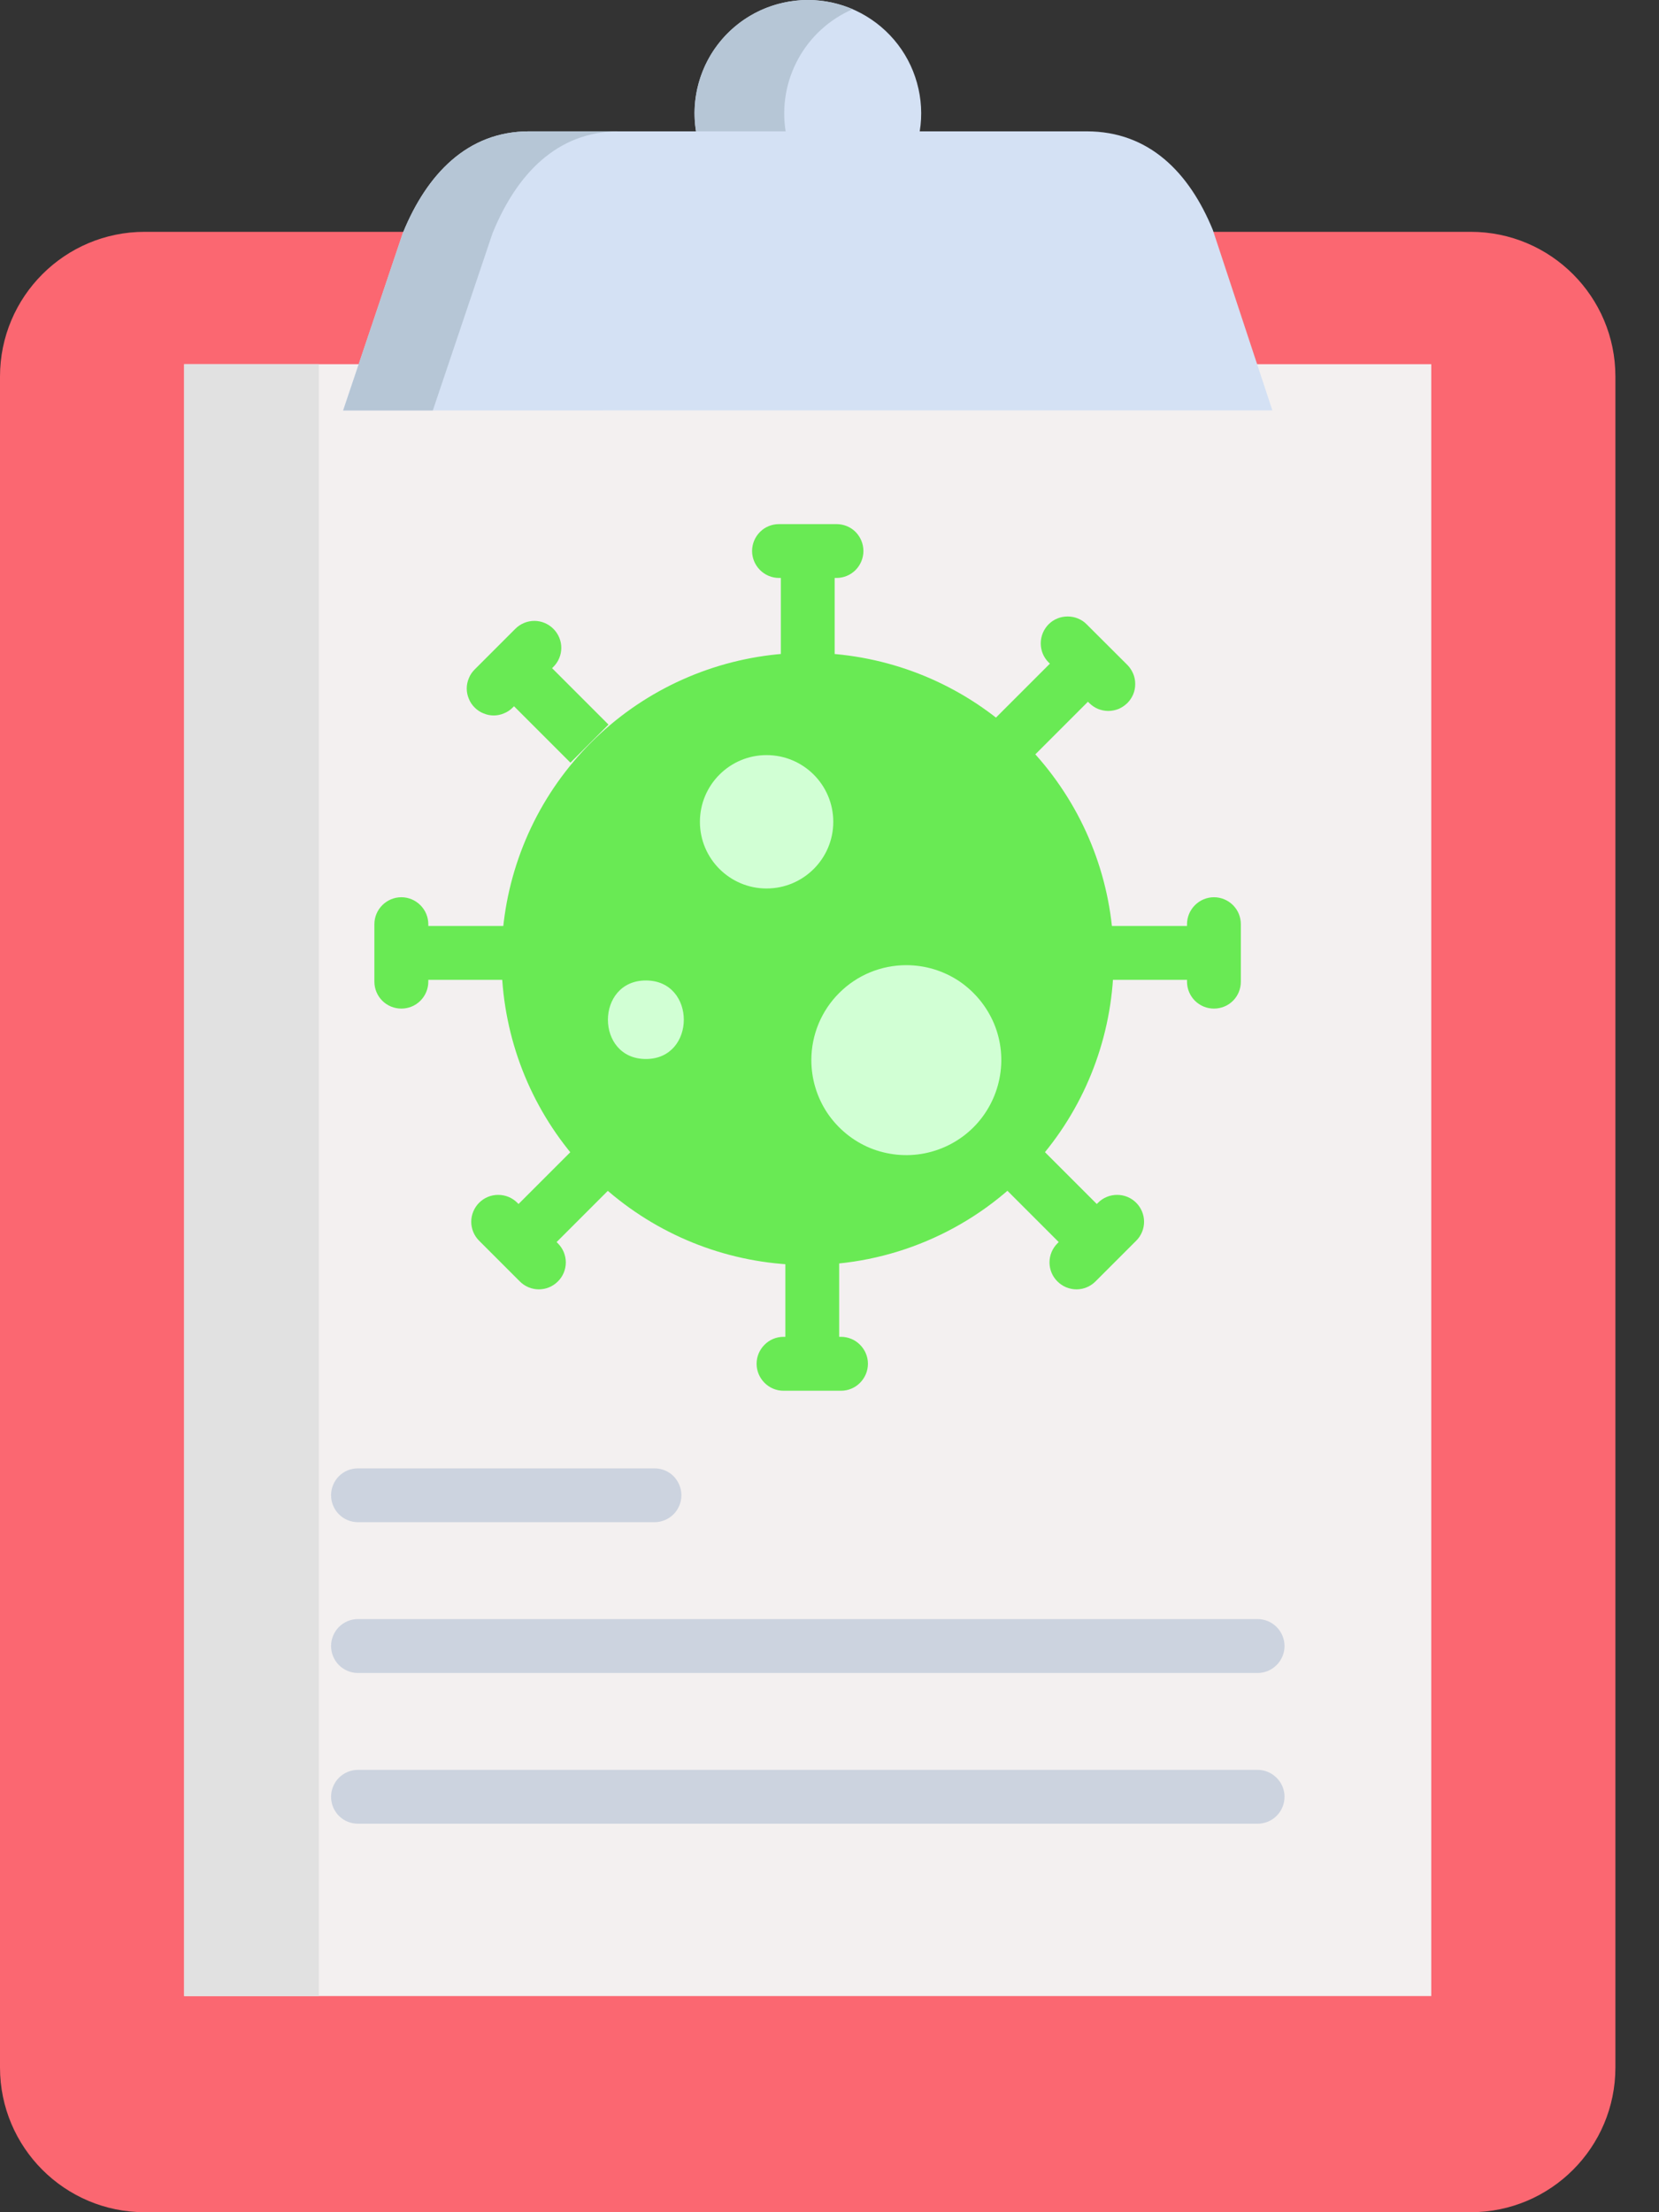
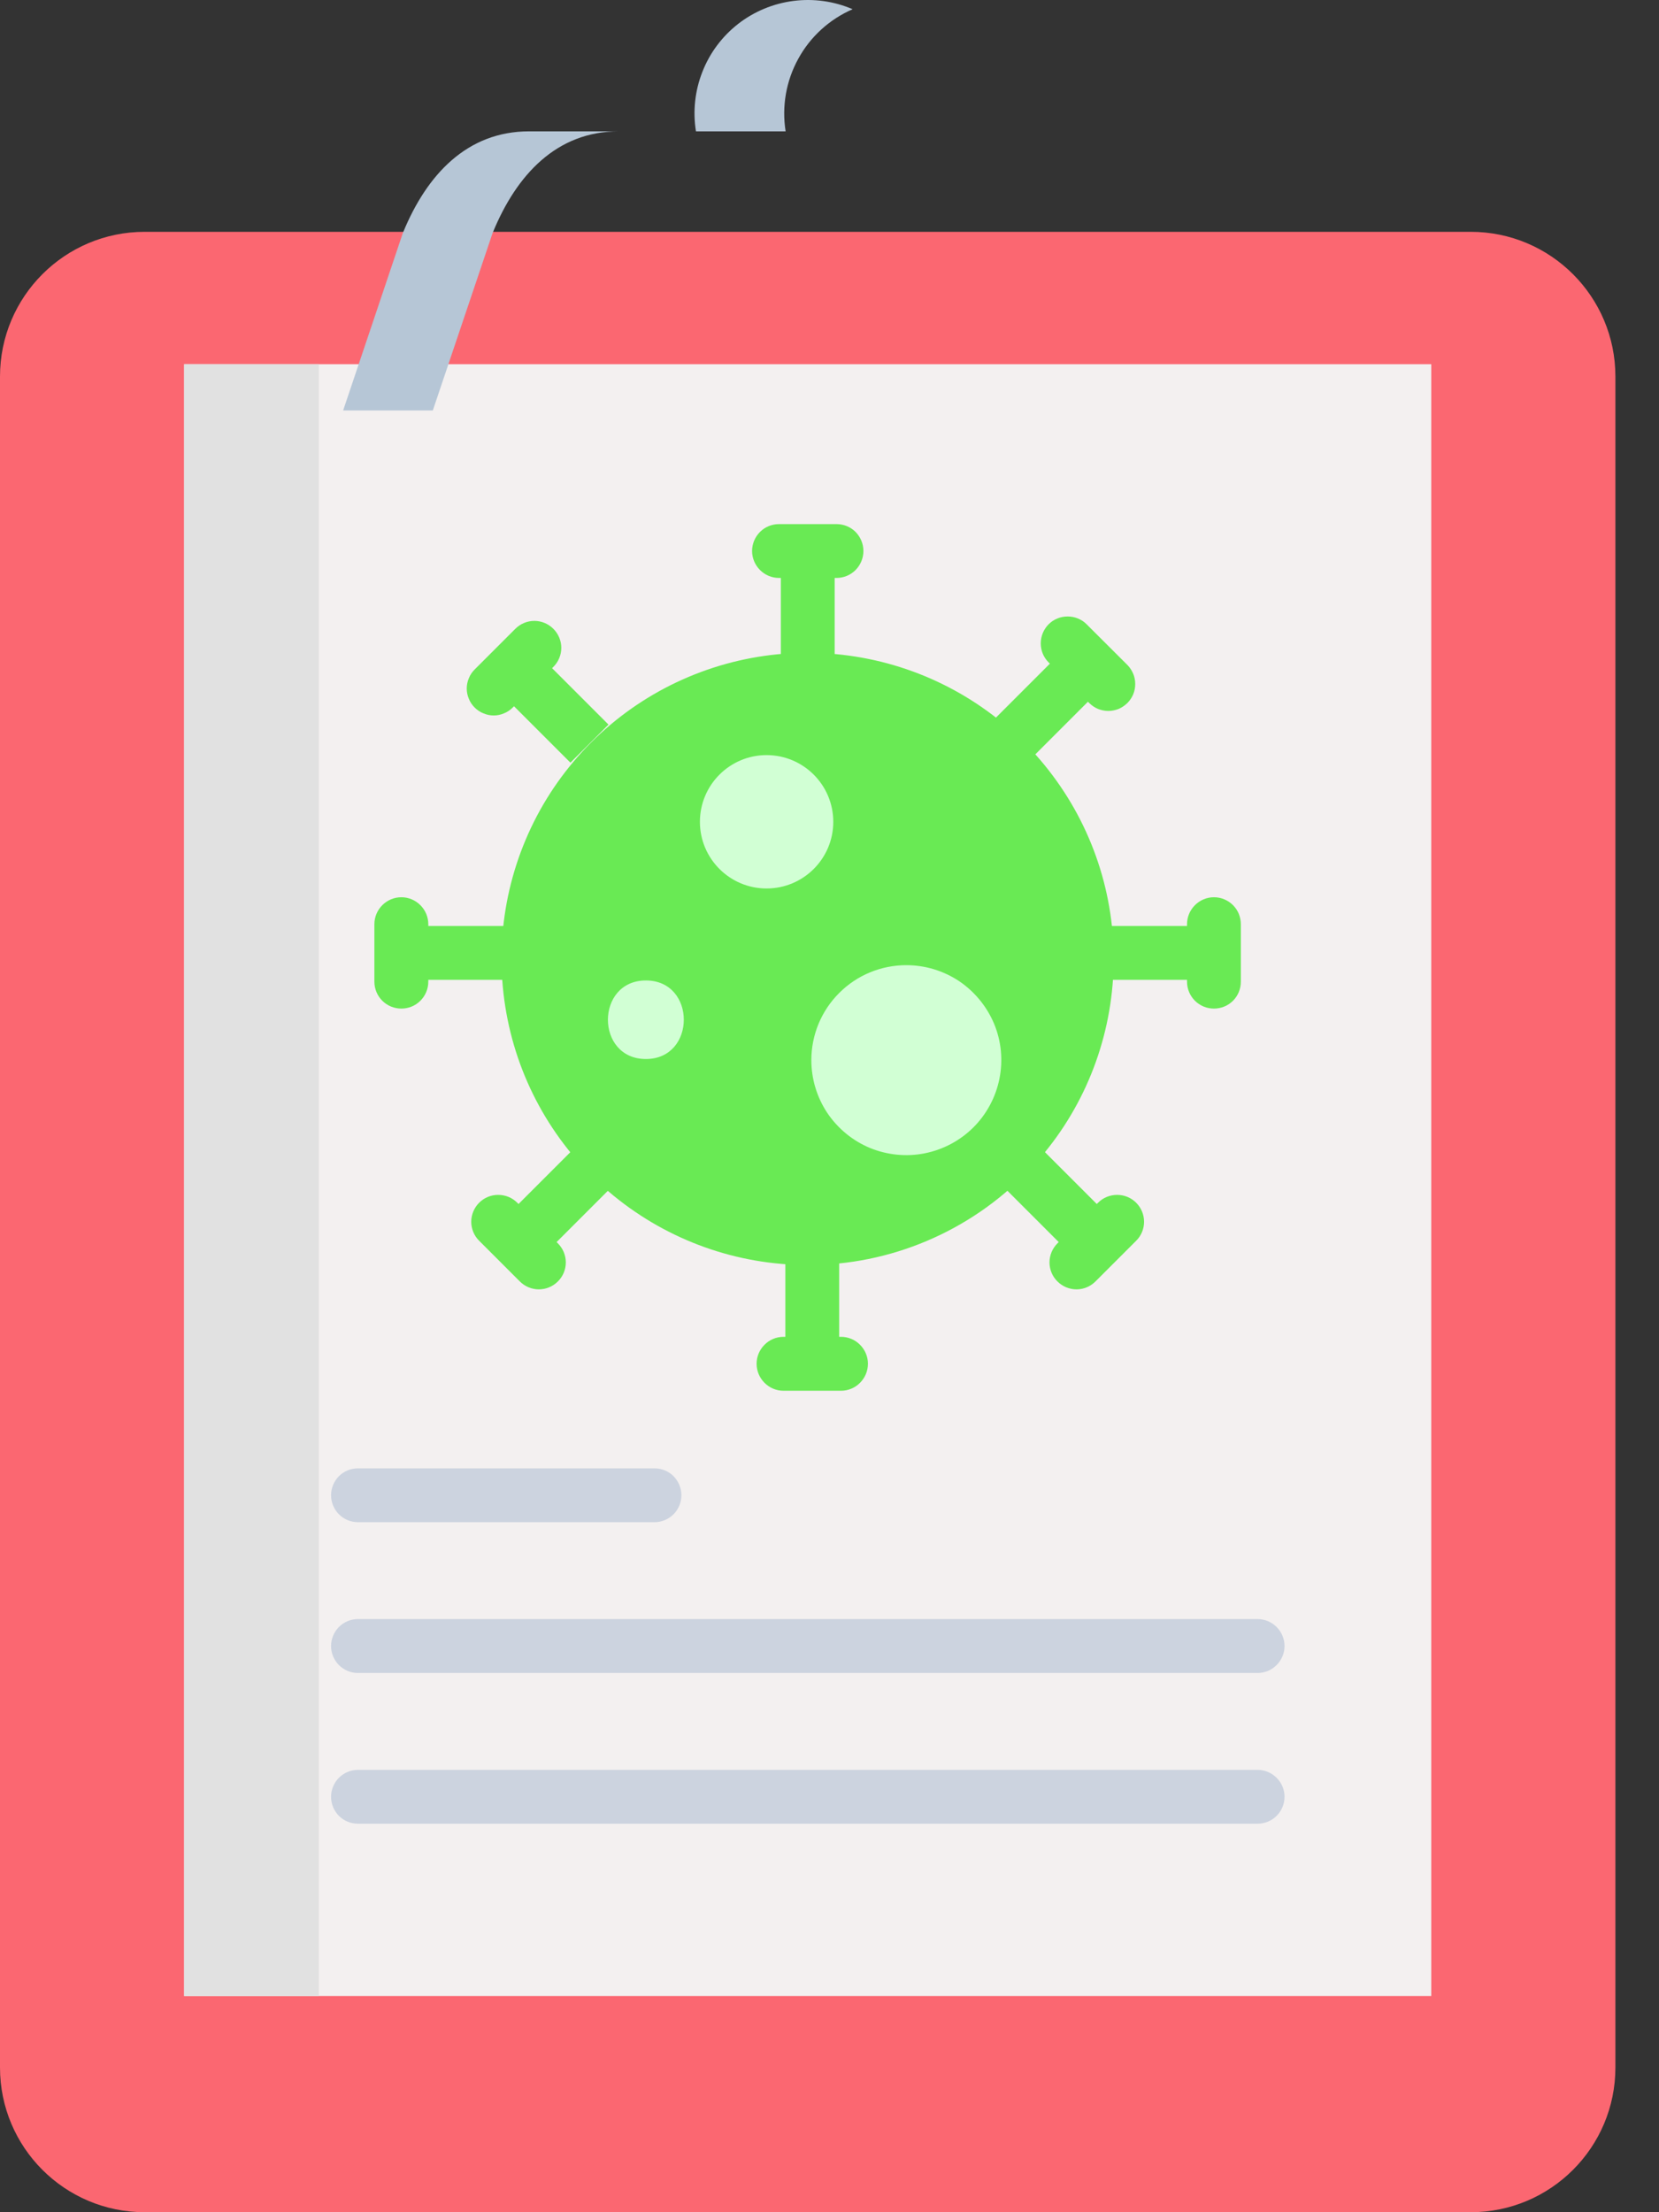
<svg xmlns="http://www.w3.org/2000/svg" width="18" height="24" viewBox="0 0 18 24" fill="none">
  <rect x="0" y="0" width="18" height="24" fill="#333333" stroke="none" />
  <path d="M15.957 2.515H1.57C0.703 2.515 0 3.218 0 4.085V22.43C0 23.297 0.703 24 1.57 24H15.957C16.824 24 17.527 23.297 17.527 22.43V4.085C17.527 3.218 16.824 2.515 15.957 2.515Z" fill="#FB6771" />
  <path d="M1.998 3.951H15.529V21.655H1.998V3.951Z" fill="#F3F0F0" />
-   <path d="M13.166 2.516L13.16 2.497C12.904 1.871 12.467 1.425 11.791 1.425H9.979C10.008 1.249 9.997 1.069 9.949 0.898C9.901 0.726 9.817 0.568 9.701 0.432C9.586 0.297 9.442 0.188 9.281 0.113C9.119 0.039 8.943 0 8.765 0C8.588 0 8.412 0.039 8.25 0.113C8.089 0.188 7.945 0.297 7.83 0.432C7.714 0.568 7.63 0.726 7.582 0.898C7.534 1.069 7.523 1.249 7.552 1.425H5.74C5.067 1.425 4.631 1.895 4.375 2.518C4.374 2.52 4.373 2.524 4.371 2.527L3.723 4.453L13.805 4.452L13.166 2.516Z" fill="#D4E1F4" />
  <path d="M5.349 2.518C5.605 1.896 6.04 1.425 6.713 1.425H5.74C5.067 1.425 4.631 1.896 4.375 2.518C4.374 2.521 4.373 2.524 4.371 2.527L3.723 4.453H4.696L5.345 2.527C5.346 2.524 5.347 2.521 5.349 2.518Z" fill="#B6C6D6" />
  <path d="M8.524 1.425C8.481 1.154 8.529 0.878 8.661 0.638C8.792 0.398 9 0.209 9.251 0.1C9.049 0.013 8.827 -0.018 8.609 0.01C8.39 0.038 8.183 0.124 8.009 0.259C7.835 0.395 7.701 0.574 7.621 0.779C7.54 0.984 7.516 1.207 7.551 1.425H8.524Z" fill="#B6C6D6" />
  <path d="M1.998 3.951H3.459V21.655H1.998V3.951Z" fill="#E1E1E1" />
  <path d="M7.101 16.514H3.884C3.806 16.514 3.732 16.483 3.677 16.428C3.623 16.374 3.592 16.299 3.592 16.222C3.592 16.144 3.623 16.07 3.677 16.015C3.732 15.96 3.806 15.93 3.884 15.93H7.101C7.179 15.93 7.253 15.96 7.308 16.015C7.362 16.07 7.393 16.144 7.393 16.222C7.393 16.299 7.362 16.374 7.308 16.428C7.253 16.483 7.179 16.514 7.101 16.514Z" fill="#CCD3DF" />
  <path d="M13.645 18.15H3.884C3.806 18.15 3.732 18.119 3.677 18.064C3.623 18.009 3.592 17.935 3.592 17.858C3.592 17.78 3.623 17.706 3.677 17.651C3.732 17.596 3.806 17.565 3.884 17.565H13.645C13.722 17.565 13.796 17.596 13.851 17.651C13.906 17.706 13.937 17.78 13.937 17.858C13.937 17.935 13.906 18.009 13.851 18.064C13.796 18.119 13.722 18.15 13.645 18.15Z" fill="#CCD3DF" />
  <path d="M13.645 19.785H3.884C3.806 19.785 3.732 19.755 3.677 19.7C3.623 19.645 3.592 19.571 3.592 19.493C3.592 19.416 3.623 19.341 3.677 19.287C3.732 19.232 3.806 19.201 3.884 19.201H13.645C13.722 19.201 13.796 19.232 13.851 19.287C13.906 19.341 13.937 19.416 13.937 19.493C13.937 19.571 13.906 19.645 13.851 19.7C13.796 19.755 13.722 19.785 13.645 19.785Z" fill="#CCD3DF" />
  <path d="M9.076 5.686H8.452C8.375 5.686 8.3 5.716 8.246 5.771C8.191 5.826 8.16 5.9 8.16 5.978C8.16 6.055 8.191 6.129 8.246 6.184C8.3 6.239 8.375 6.27 8.452 6.27H8.472V7.135H9.056V6.27H9.076C9.154 6.27 9.228 6.239 9.283 6.184C9.337 6.129 9.368 6.055 9.368 5.978C9.368 5.9 9.337 5.826 9.283 5.771C9.228 5.716 9.154 5.686 9.076 5.686Z" fill="#69EA54" />
  <path d="M9.125 14.503H9.105V13.638H8.521V14.503H8.501C8.424 14.503 8.349 14.534 8.295 14.589C8.24 14.644 8.209 14.718 8.209 14.795C8.209 14.873 8.24 14.947 8.295 15.002C8.349 15.057 8.424 15.088 8.501 15.088H9.125C9.202 15.088 9.277 15.057 9.331 15.002C9.386 14.947 9.417 14.873 9.417 14.795C9.417 14.718 9.386 14.644 9.331 14.589C9.277 14.534 9.202 14.503 9.125 14.503Z" fill="#69EA54" />
  <path d="M5.512 10.63V10.046H4.647V10.027C4.647 9.949 4.616 9.875 4.561 9.82C4.506 9.765 4.432 9.734 4.355 9.734C4.277 9.734 4.203 9.765 4.148 9.82C4.093 9.875 4.062 9.949 4.062 10.027V10.65C4.062 10.728 4.093 10.802 4.148 10.857C4.203 10.912 4.277 10.942 4.355 10.942C4.432 10.942 4.506 10.912 4.561 10.857C4.616 10.802 4.647 10.728 4.647 10.65V10.63H5.512Z" fill="#69EA54" />
  <path d="M13.171 9.734C13.094 9.734 13.02 9.765 12.965 9.82C12.91 9.875 12.879 9.949 12.879 10.027V10.046H12.014V10.63H12.879V10.65C12.879 10.728 12.91 10.802 12.965 10.857C13.02 10.912 13.094 10.942 13.171 10.942C13.249 10.942 13.323 10.912 13.378 10.857C13.433 10.802 13.463 10.728 13.463 10.65V10.027C13.463 9.949 13.433 9.875 13.378 9.82C13.323 9.765 13.249 9.734 13.171 9.734Z" fill="#69EA54" />
  <path d="M11.192 8.225L11.804 7.613L11.818 7.627C11.845 7.654 11.878 7.676 11.913 7.691C11.949 7.705 11.987 7.713 12.025 7.713C12.063 7.713 12.101 7.705 12.137 7.691C12.172 7.676 12.204 7.654 12.232 7.627C12.259 7.6 12.28 7.568 12.295 7.533C12.31 7.497 12.317 7.459 12.317 7.421C12.317 7.382 12.31 7.344 12.295 7.309C12.28 7.274 12.259 7.241 12.232 7.214L11.79 6.773C11.736 6.718 11.661 6.688 11.584 6.688C11.506 6.688 11.432 6.718 11.377 6.773C11.323 6.828 11.292 6.902 11.292 6.98C11.292 7.057 11.322 7.131 11.377 7.186L11.391 7.2L10.779 7.812L11.192 8.225Z" fill="#69EA54" />
  <path d="M6.238 12.45L5.626 13.062L5.612 13.048C5.557 12.993 5.483 12.963 5.405 12.963C5.328 12.963 5.254 12.993 5.199 13.048C5.144 13.103 5.113 13.177 5.113 13.255C5.113 13.332 5.144 13.407 5.199 13.461L5.64 13.902C5.695 13.957 5.769 13.988 5.846 13.988C5.924 13.988 5.998 13.957 6.053 13.902C6.108 13.848 6.139 13.773 6.139 13.696C6.139 13.618 6.108 13.544 6.053 13.489L6.039 13.475L6.651 12.863L6.238 12.45Z" fill="#69EA54" />
  <path d="M11.914 13.048L11.9 13.062L11.288 12.45L10.875 12.863L11.487 13.475L11.473 13.489C11.418 13.544 11.387 13.618 11.387 13.696C11.387 13.773 11.418 13.848 11.473 13.902C11.528 13.957 11.602 13.988 11.68 13.988C11.757 13.988 11.831 13.957 11.886 13.902L12.327 13.461C12.382 13.407 12.413 13.332 12.413 13.255C12.413 13.177 12.382 13.103 12.327 13.048C12.272 12.993 12.198 12.963 12.121 12.963C12.043 12.963 11.969 12.993 11.914 13.048Z" fill="#69EA54" />
  <path d="M6.004 7.235C6.059 7.18 6.09 7.106 6.09 7.028C6.09 6.951 6.059 6.877 6.004 6.822C5.949 6.767 5.875 6.736 5.798 6.736C5.72 6.736 5.646 6.767 5.591 6.822L5.15 7.263C5.123 7.29 5.101 7.322 5.087 7.358C5.072 7.393 5.064 7.431 5.064 7.47C5.064 7.508 5.072 7.546 5.087 7.581C5.101 7.617 5.123 7.649 5.15 7.676C5.177 7.703 5.209 7.725 5.245 7.739C5.28 7.754 5.318 7.762 5.357 7.762C5.395 7.762 5.433 7.754 5.468 7.739C5.504 7.725 5.536 7.703 5.563 7.676L5.577 7.662L6.189 8.274L6.602 7.861L5.99 7.249L6.004 7.235Z" fill="#69EA54" />
  <path d="M8.763 13.724C7.996 13.724 7.254 13.459 6.66 12.974C6.067 12.489 5.66 11.814 5.508 11.063C5.355 10.312 5.468 9.531 5.825 8.853C6.183 8.175 6.764 7.642 7.47 7.344C8.176 7.046 8.963 7.001 9.699 7.217C10.434 7.433 11.072 7.896 11.504 8.529C11.937 9.162 12.137 9.925 12.071 10.688C12.005 11.452 11.678 12.169 11.143 12.718C10.834 13.037 10.464 13.29 10.055 13.463C9.646 13.636 9.207 13.725 8.763 13.724Z" fill="#69EA54" />
  <path d="M9.833 10.471C10.037 10.471 10.236 10.531 10.406 10.644C10.575 10.758 10.707 10.919 10.786 11.107C10.864 11.295 10.884 11.502 10.844 11.702C10.804 11.902 10.706 12.086 10.562 12.23C10.418 12.374 10.234 12.472 10.034 12.512C9.835 12.552 9.627 12.531 9.439 12.454C9.251 12.376 9.09 12.243 8.976 12.074C8.863 11.904 8.803 11.705 8.803 11.501C8.803 11.228 8.911 10.966 9.105 10.773C9.298 10.579 9.56 10.471 9.833 10.471Z" fill="#D1FFD4" />
  <path d="M8.317 9.639C8.717 9.639 9.041 9.315 9.041 8.916C9.041 8.516 8.717 8.192 8.317 8.192C7.918 8.192 7.594 8.516 7.594 8.916C7.594 9.315 7.918 9.639 8.317 9.639Z" fill="#D1FFD4" />
  <path d="M7.008 10.637C7.557 10.637 7.556 11.489 7.008 11.489C6.458 11.489 6.459 10.637 7.008 10.637Z" fill="#D1FFD4" />
</svg>